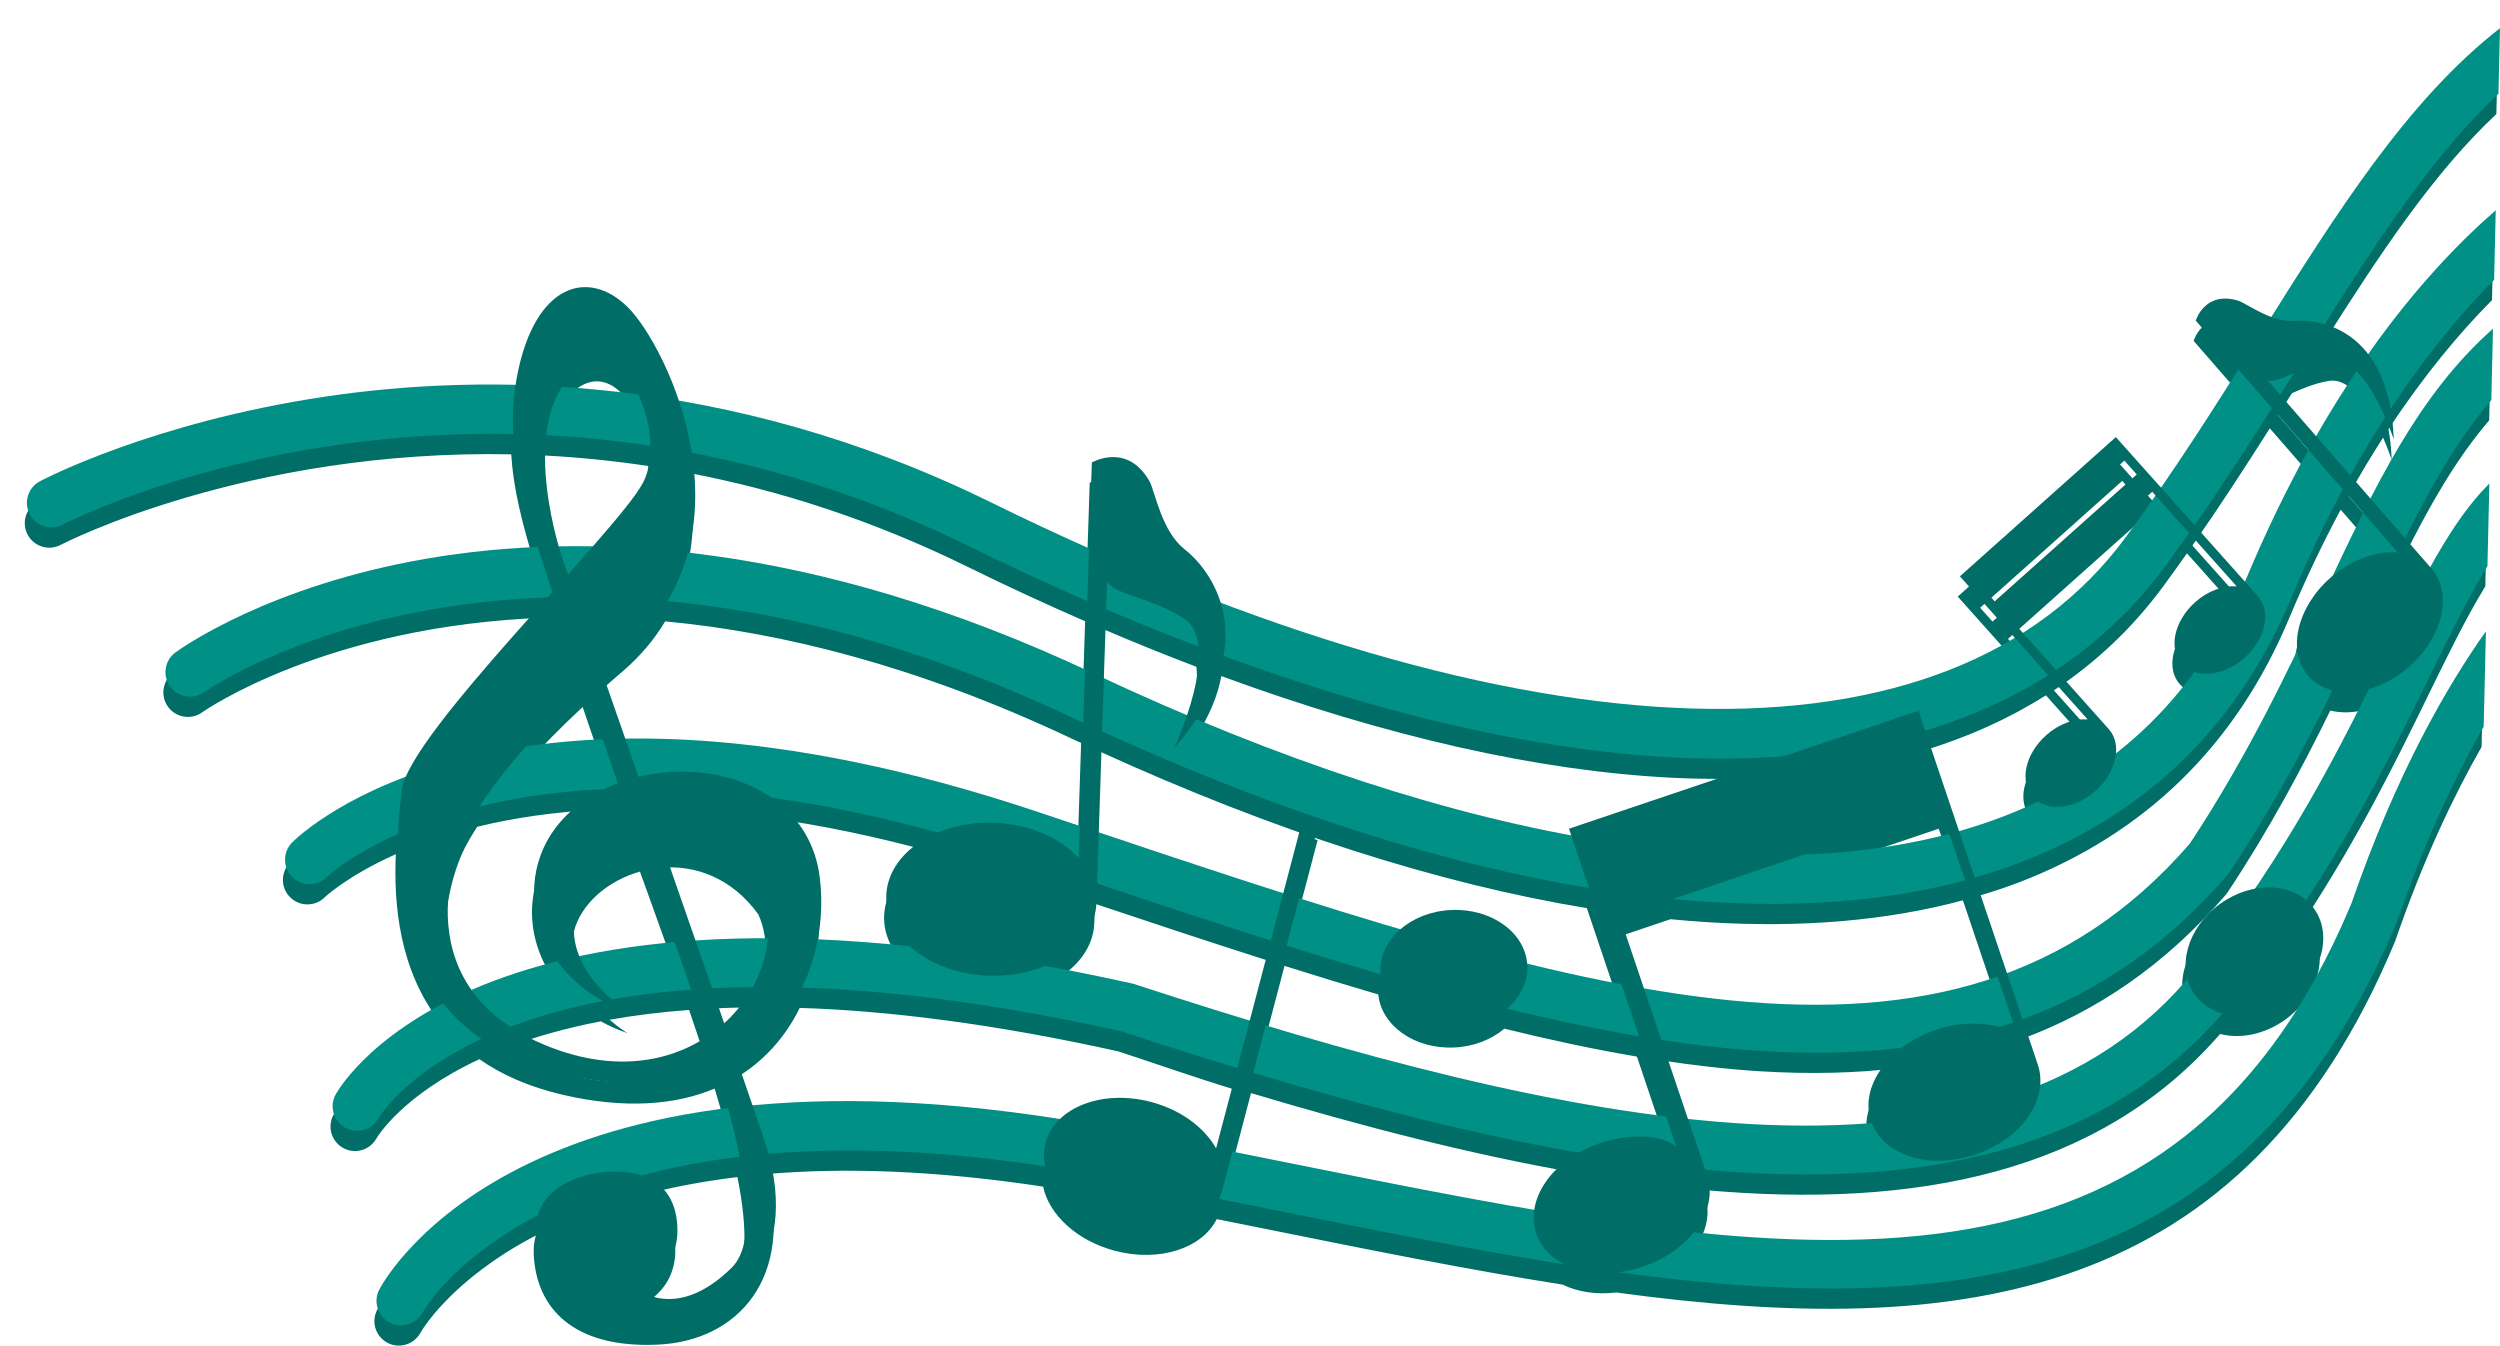
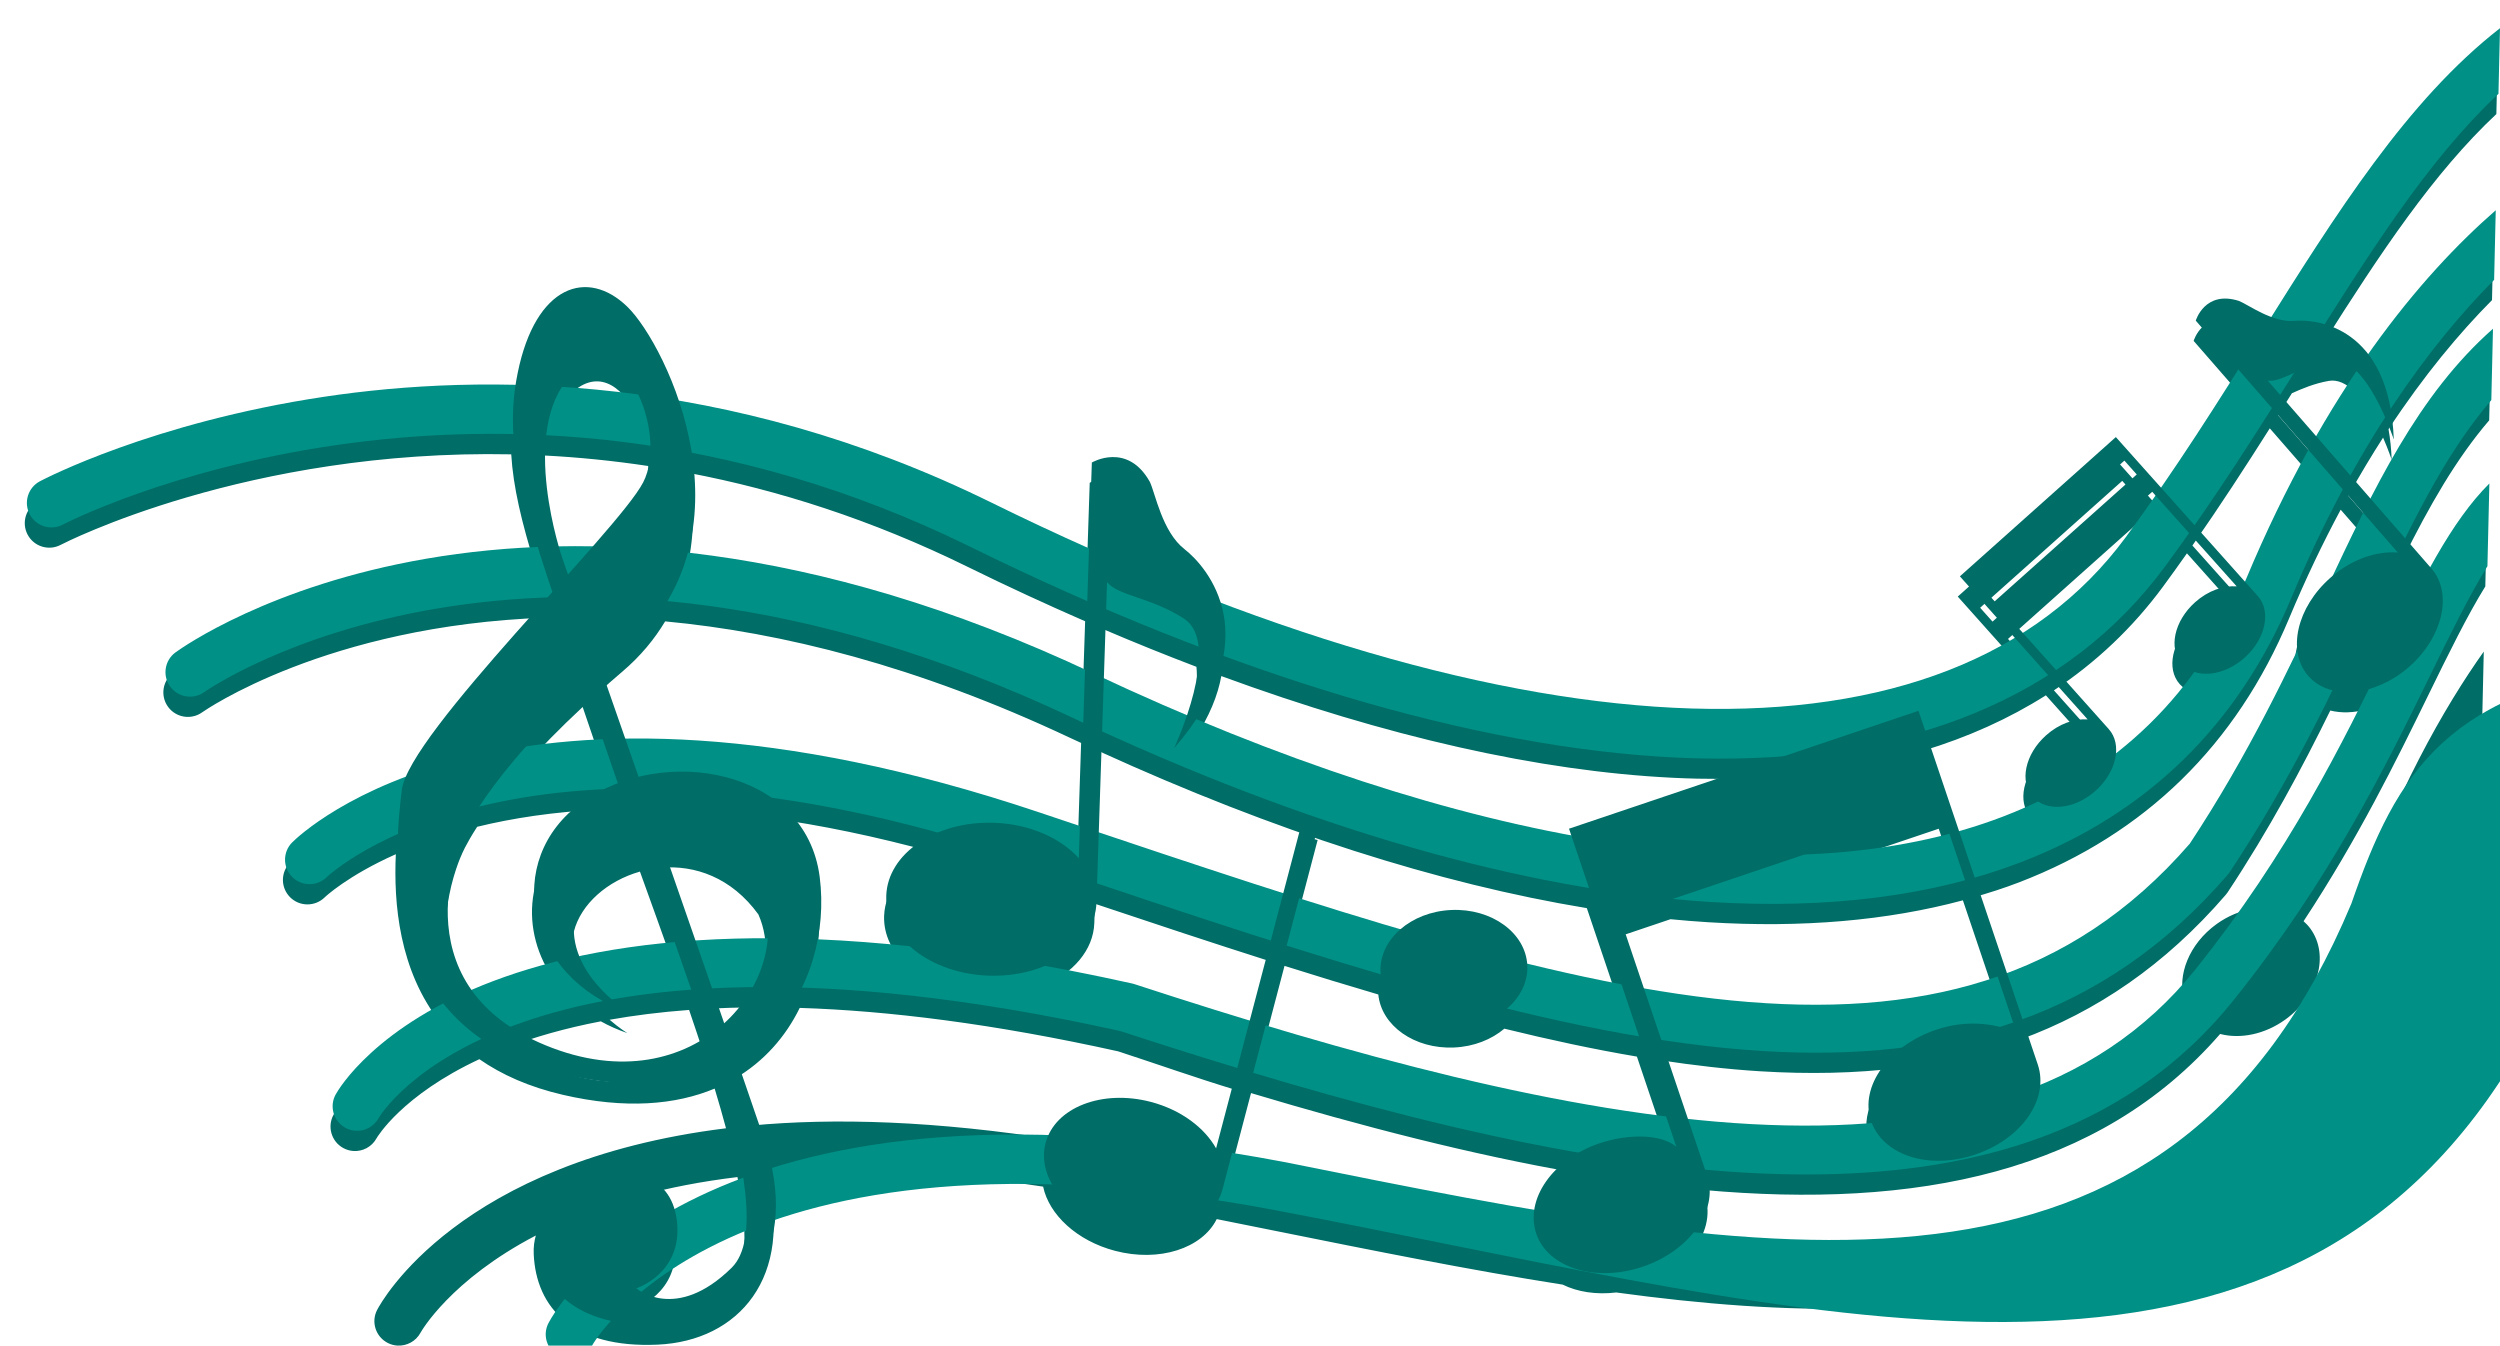
<svg xmlns="http://www.w3.org/2000/svg" version="1.1" id="Layer_1" x="0px" y="0px" width="573.066px" height="308.455px" viewBox="89.5 137.5 573.066 308.455" enable-background="new 89.5 137.5 573.066 308.455" xml:space="preserve">
  <g>
    <path fill="#006D67" d="M658.846,286.859c-8.852,12.457-20.542,32.579-30.813,62.35c-29.481,70.528-82.501,82.47-150.777,75.403   c3.206-3.979,4.522-8.658,3.089-12.905l-0.486-1.444c48.732,4.411,90.786-3.803,118.555-35.751   c4.583,1.201,10.188,0.133,14.955-3.309c7.542-5.446,10.121-14.758,5.762-20.796c-0.469-0.65-1.01-1.222-1.592-1.743   c12.537-19.032,21.186-36.68,28.52-51.675c4.813-9.842,8.952-18.277,13.139-25.065l0.442-18.954   c-4.991,4.985-9.294,11.483-13.553,19.18l-5.739-6.586c6.021-12.092,12.118-22.812,19.738-31.711l0.382-16.358   c-11.856,10.478-20.315,23.836-28.092,38.919l-4.582-5.259c2.638-4.753,5.3-9.192,7.968-13.341   c1.256,2.879,1.973,5.093,1.973,5.093c-0.092-2.576-0.347-4.904-0.726-7.024c8.129-12.366,16.257-22.063,23.722-29.585   l0.373-15.955c-8.872,7.734-18.995,18.433-29.232,32.99c-3.001-3.901-6.694-5.9-9.983-6.866   c13.212-20.929,25.479-39.37,39.84-52.819l0.351-15.041c-20.243,15.776-35.826,39.781-52.422,66.197   c-3.205-1.183-6.041-3.146-7.428-3.683c-7.824-2.5-9.891,4.524-9.891,4.524l9.754,11.194c-5.643,8.949-11.466,18.027-17.719,27.095   l-10.356-11.598l-1.495,1.335l-32.57,29.082l-1.682,1.502l3.463,3.878l2.837,3.177l3.547,3.972l2.711,3.036   c-40.193,24.182-104.191,21.405-182.005-8.039c-1.939-6.278-5.983-10.457-8.261-12.225c-5.166-4.007-6.703-12.829-7.986-15.475   c-5.178-9.215-13.284-4.412-13.284-4.412l-0.648,19.676c-7.35-3.277-14.799-6.769-22.346-10.483   c-25.062-12.333-49.297-19.539-71.674-23.376c-3.414-10.169-8.417-18.222-11.793-21.511c-9.136-8.9-21.038-5.043-25.142,15.121   c-0.189,0.927-0.344,1.844-0.484,2.758c-16.582-0.388-31.429,0.868-43.929,2.748c-39.349,5.916-64.071,18.812-65.104,19.358   c-2.743,1.45-3.792,4.849-2.342,7.593c1.451,2.745,4.852,3.794,7.593,2.341c0.63-0.333,42.671-21.967,103.268-20.746   c0.44,7.435,2.347,15.477,5.583,25.879c-51.847,2.148-81.065,22.735-83.018,24.156c-2.505,1.822-3.057,5.326-1.24,7.835   c1.818,2.509,5.327,3.071,7.841,1.259c0.452-0.325,28.536-19.916,78.649-21.676c-13.417,14.996-28.556,32.025-32.456,41.086   c-17.207,6.467-25.285,14.279-26.069,15.068c-2.178,2.191-2.167,5.721,0.012,7.911c2.179,2.192,5.732,2.2,7.934,0.034   c0.147-0.145,5.269-4.975,16.306-9.891c-0.502,11.071,0.661,26.679,10.39,38.83c-17.964,9.371-24.103,19.869-24.661,20.879   c-1.499,2.717-0.512,6.136,2.204,7.636c0.753,0.415,1.56,0.64,2.365,0.689c2.099,0.13,4.185-0.93,5.269-2.893   c0.124-0.224,5.79-9.853,23.585-18.153c5.031,3.504,11.304,6.352,19.168,8.174c14.342,3.323,25.852,2.295,34.767-1.436   c0.947,3.131,1.817,6.168,2.601,9.1c-61.363,7.582-79.003,39.769-79.971,41.632c-1.423,2.741-0.359,6.099,2.371,7.541   c0.724,0.383,1.494,0.59,2.263,0.637c2.131,0.132,4.247-0.965,5.32-2.964c0.137-0.257,6.822-12.048,26.427-22.271   c-0.37,1.262-0.559,2.673-0.488,4.27c0.541,12.226,8.866,21.615,28.394,20.752c18.654-0.825,31.357-15.617,24.947-39.104   c17.406-1.485,38.356-0.933,63.429,2.882c1.345,6.402,7.717,12.406,16.474,14.711c10.163,2.676,19.987-0.562,23.319-7.27   c4.389,0.879,8.753,1.756,13.053,2.623c22.813,4.599,44.997,9.069,66.257,12.399c3.399,1.681,7.703,2.349,12.259,1.799   c79.047,10.777,143.995,2.361,178.506-80.401c0.045-0.111,0.088-0.221,0.126-0.333c6.385-18.536,13.356-33.144,19.737-44.325   L658.846,286.859z M252.246,368.7c2.992-0.154,6.105-0.245,9.32-0.281c-1.65,3.004-3.854,5.826-6.549,8.279   C254.126,374.124,253.199,371.448,252.246,368.7z M248.438,357.727c-2.412-6.943-4.917-14.151-7.412-21.319   c7.737-0.658,16.156,2.208,22.317,10.704c1.391,3.138,1.894,6.594,1.636,10.105C259.15,357.207,253.635,357.382,248.438,357.727z    M221.788,361.324c-1.219-3.037-1.711-6.508-0.736-10.311c1.619-6.313,7.703-11.613,15.141-13.723   c2.503,6.954,5.032,13.939,7.465,20.809C235.609,358.814,228.34,359.926,221.788,361.324z M232.156,291.457   c4.178-3.563,7.378-7.452,9.812-11.522c26.598,2.493,57.71,10.157,92.792,26.685c0.857,0.403,1.705,0.78,2.561,1.179l-0.781,23.689   c-0.934-0.313-1.864-0.625-2.802-0.94l-6.567-2.205c-38.878-13.047-70.167-17.254-94.83-16.882   c-1.913-5.49-3.73-10.701-5.388-15.457C228.605,294.526,230.334,293.012,232.156,291.457z M363.751,290.35   c0.525,4.801-1.033,10.958-2.644,15.743c-6.287-2.663-12.645-5.493-19.065-8.485l0.521-15.816   C349.704,284.843,356.768,287.694,363.751,290.35z M453.245,345.671l3.012,8.929l4.444,13.174   c-7.047-1.338-14.28-2.934-21.703-4.752c-0.573-7.254-8.248-12.756-17.383-12.353c-4.639,0.205-8.771,1.894-11.706,4.458   c-7.531-2.211-15.232-4.578-23.108-7.076l4.737-17.998l-3.686-0.97l-4.688,17.81c-13.585-4.345-27.68-9.045-42.289-13.947   l0.764-23.157C381.63,328.041,419.278,340.068,453.245,345.671z M481.077,348.902c21.467,1.324,41.04-0.364,58.371-5.025   l7.46,22.113c-23.454,8.181-50.446,8.042-81.069,2.717l-5.536-16.411l12.116-4.087   C475.335,348.489,478.225,348.727,481.077,348.902z M502.672,338.002l31.239-10.538l1.952,5.785   C525.638,335.95,514.545,337.532,502.672,338.002z M551.205,378.727c-1.23-0.484-2.496-0.875-3.788-1.188   c1.022-0.319,2.038-0.654,3.049-1.001L551.205,378.727z M276.907,343.182c-1.037-8.103-5.229-14.146-11.036-18.171   c11.586,1.599,24.276,4.175,38.121,7.991c-6.905,2.873-11.625,8.206-11.832,14.475c-0.143,4.35,1.918,8.393,5.425,11.575   c-7.427-0.786-14.459-1.306-21.109-1.586C277.373,352.704,277.504,347.84,276.907,343.182z M340.345,349.064l0.146-4.398   c13.627,4.566,26.895,8.968,39.817,13.081l-4.829,18.345c-8.774-2.671-17.592-5.471-26.419-8.357   c-0.172-0.057-0.348-0.104-0.524-0.145c-6.923-1.54-13.594-2.886-20.022-4.052C335.419,360.665,340.139,355.332,340.345,349.064z    M383.944,358.904c7.282,2.297,14.452,4.492,21.501,6.559c0.697,7.154,8.312,12.553,17.36,12.153   c4.551-0.201,8.606-1.835,11.531-4.318c10.421,2.565,20.558,4.74,30.386,6.401l6.191,18.352   c-28.803-3.556-59.97-11.292-91.785-20.855L383.944,358.904z M469.816,380.497c7.903,1.206,15.629,2.104,23.128,2.567   c11.156,0.688,21.855,0.482,32.089-0.775c-5.984,4.527-9.079,11.042-7.152,16.755c0.063,0.184,0.149,0.354,0.219,0.532   c-13.231,1.066-27.367,0.64-42.169-0.948L469.816,380.497z M556.681,390.82c0.123-1.575-0.048-3.15-0.563-4.676l-3.498-10.369   c17.42-6.375,33.153-17.028,47.078-33.156c0.157-0.182,0.3-0.371,0.432-0.569c9.604-14.495,17.071-28.526,23.536-41.68   c2.532,0.639,5.414,0.542,8.345-0.277c-6.792,13.712-14.927,29.255-26.075,45.702c-2.832,0.473-5.722,1.635-8.355,3.537   c-6.268,4.527-9.092,11.718-7.37,17.486C580.86,377.662,569.553,385.482,556.681,390.82z M630.712,259.69   c-2.35,4.682-4.659,9.516-6.995,14.472c-0.14,0.117-0.286,0.217-0.425,0.338c-5.546,4.833-8.3,11.334-7.661,16.73   c-6.727,13.927-14.508,28.932-24.671,44.313c-12.403,14.284-26.367,23.85-41.906,29.664l-7.401-21.941   c3.637-1.045,7.209-2.174,10.634-3.492c28.955-11.133,49.799-31.508,61.952-60.558c3.803-9.09,7.769-17.351,11.809-24.88   L630.712,259.69z M572.399,309.284l-12.089-13.537c9.708-6.44,18.084-14.378,25.01-23.774c1.875-2.544,3.691-5.089,5.484-7.633   l10.908,12.216c-3.05-0.217-6.563,0.993-9.521,3.634c-4.826,4.309-6.175,10.627-3.04,14.136c0.771,0.864,1.744,1.472,2.841,1.842   c-5.16,7.109-11.156,13.348-17.982,18.684C574.201,312.74,573.718,310.761,572.399,309.284z M629.172,227.224   c-3.086,4.591-6.17,9.587-9.228,14.924l-8.251-9.469c1.063-1.687,2.122-3.369,3.175-5.045c2.31-1.026,5.063-2.22,8.417-2.818   C625.398,224.439,627.385,225.482,629.172,227.224z M609.795,235.685l8.357,9.59c-4.895,8.821-9.696,18.653-14.279,29.606   c-0.085,0.203-0.18,0.396-0.266,0.598l-11.549-12.932C598.344,253.539,604.181,244.55,609.795,235.685z M546.239,279.988   l-2.837-3.177l32.569-29.082l2.837,3.177L546.239,279.988z M549.785,283.959l32.57-29.082l0.761,0.852   c-2.227,3.198-4.493,6.393-6.841,9.579c-6.469,8.776-14.382,16.066-23.588,21.902L549.785,283.959z M567.554,307.057   c-3.05-0.218-6.563,0.992-9.521,3.633c-4.826,4.31-6.174,10.627-3.04,14.137c0.354,0.396,0.762,0.724,1.192,1.015   c-2.568,1.233-5.199,2.396-7.93,3.446c-3.283,1.262-6.682,2.379-10.18,3.371l-7.778-23.057   c10.314-3.121,19.729-7.367,28.173-12.718L567.554,307.057z M472.985,315.789c1.876,0.091,3.733,0.159,5.576,0.202   c6.701,0.155,13.161-0.041,19.421-0.521l-44.908,15.149l-4.405,1.485l0.514,1.525c-26.521-4.922-55.393-13.824-85.951-26.629   c3.532-5.32,5.436-10.176,6.228-14.525C407.15,306.318,442.266,314.291,472.985,315.789z M311.331,267.444   c9.069,4.463,18.037,8.597,26.909,12.469l-0.519,15.701c-34.173-15.877-64.646-23.791-91.04-26.788   c2.058-7.634,2.064-15.498,0.894-22.883C267.801,249.818,289.255,256.58,311.331,267.444z M219.788,228.31   c6.276-6.627,12.184-2.652,15.52,4.249c-5.991-0.803-11.824-1.361-17.491-1.728C218.396,229.934,219.049,229.09,219.788,228.31z    M214.215,241.91c7.704,0.393,15.684,1.175,23.887,2.412c0.059,3.109-0.446,6.072-1.669,8.415   c-1.529,2.93-5.885,8.212-11.512,14.642c-2.667-0.048-5.28-0.043-7.844,0.005C215.688,262.51,213.102,251.695,214.215,241.91z    M223.061,299.56c1.297,3.78,2.667,7.788,4.104,12.043c-6.317,0.268-12.163,0.84-17.566,1.636   C213.179,309.214,217.611,304.637,223.061,299.56z M195.298,333.469c0,0,0.856-2.24,3.584-6.447   c8.004-1.959,17.497-3.449,28.572-3.965c-1.752,0.855-3.434,1.838-5.009,2.967c-12.861,9.223-14.032,24.965-5.669,36.457   c-7.558,1.881-14.08,4.141-19.679,6.572C185.996,353.314,195.298,333.469,195.298,333.469z M214.087,381.762   c-3.094-1.271-5.769-2.703-8.106-4.248c5.957-2.265,12.986-4.314,21.245-5.896c1.877,1.044,3.91,1.954,6.099,2.702   c0,0-1.82-1.09-4.085-3.067c5.529-0.983,11.584-1.758,18.22-2.25c1.255,3.667,2.456,7.269,3.589,10.788   C242.029,385.779,229.188,387.965,214.087,381.762z M256.723,432.747c-12.818,12.63-21.856,4.713-21.856,4.713   s10.674-3.386,9.31-15.399c-0.73-6.433-4.405-9.238-8.108-10.452c6.662-1.801,14.125-3.284,22.475-4.292   C260.936,419.453,260.902,428.63,256.723,432.747z M261.512,395.52c-1.078-3.141-2.322-6.75-3.691-10.713   c6.844-3.979,11.802-9.732,14.996-16.269c20.154,0.642,44.252,3.578,73.012,9.963c8.947,2.923,17.835,6.074,26.738,8.778   L367.67,406c-0.006,0-0.013,0-0.019,0c-2.762-3-8.013-9.14-14.864-10.943c-8.282-2.18-16.318-0.593-20.826,3.756   C303.961,394.406,280.738,393.697,261.512,395.52z M371.517,406.116l4.752-18.052c25.498,7.646,50.634,14.129,74.621,18.301   c-5.691,3.223-9.436,8.127-10.171,13.113c-18.205-3.09-37.261-6.93-57.047-10.919C379.665,407.752,375.602,406.935,371.517,406.116   z" />
    <path fill="#009086" d="M607.57,214.26c-9.531,15.196-19.389,30.91-30.805,46.402c-40.635,55.14-137.824,52.167-259.981-7.945   c-60.807-29.924-116.778-29.711-153.023-24.261c-39.349,5.916-64.071,18.812-65.104,19.358c-2.743,1.45-3.792,4.849-2.342,7.593   c1.451,2.745,4.852,3.794,7.593,2.341c0.953-0.504,96.584-49.735,207.914,5.05c59.705,29.381,115.604,46.099,161.653,48.345   c1.876,0.092,3.734,0.159,5.577,0.202c47.832,1.116,84.669-14.043,106.758-44.018c11.668-15.83,21.638-31.726,31.279-47.097   c15.297-24.388,28.868-46.003,45.125-61.228l0.352-15.04C641.279,160.552,625.148,186.235,607.57,214.26z" />
    <path fill="#009086" d="M604.364,270.235c-10.923,26.109-29.638,44.414-55.618,54.406c-49.36,18.979-123.481,7.321-208.706-32.832   c-130.121-61.306-207.086-7.109-210.299-4.772c-2.505,1.822-3.057,5.326-1.24,7.835c1.818,2.51,5.327,3.071,7.841,1.259   c0.738-0.53,75.16-52.461,198.91,5.844c53.904,25.396,103.76,39.655,146.317,42.281c26.938,1.662,50.958-1.339,71.21-9.127   c28.955-11.134,49.799-31.509,61.952-60.558c14.73-35.211,31.88-58.196,46.487-72.919l0.373-15.955   C644.455,200.635,622.658,226.507,604.364,270.235z" />
    <path fill="#009086" d="M622.483,273.182c-8.215,17.471-17.518,37.261-31.031,57.714c-54.716,63.012-139.684,34.479-257.224-4.994   l-6.566-2.205c-121.814-40.878-169.236,4.941-171.195,6.912c-2.178,2.19-2.167,5.72,0.012,7.91   c2.179,2.192,5.732,2.201,7.934,0.035c0.439-0.433,45.15-42.635,159.674-4.205l6.565,2.203   c61.427,20.629,116.08,38.986,162.783,41.865c42.461,2.619,78.355-7.555,106.754-40.445c0.157-0.181,0.301-0.371,0.433-0.568   c14.074-21.243,23.614-41.537,32.03-59.44c9.042-19.232,16.886-35.868,27.924-48.757l0.382-16.357   C643.738,228.065,633.684,249.353,622.483,273.182z" />
-     <path fill="#009086" d="M628.523,344.563c-41.875,100.179-131.237,82.161-244.36,59.352c-12.588-2.538-25.605-5.163-38.789-7.668   c-134.775-25.613-167.609,34.313-168.94,36.877c-1.423,2.741-0.359,6.098,2.371,7.541c0.724,0.382,1.494,0.589,2.263,0.636   c2.131,0.132,4.247-0.965,5.32-2.964c0.296-0.553,31.107-54.952,156.889-31.052c13.121,2.494,26.106,5.111,38.665,7.644   c113.554,22.895,211.623,42.672,257.021-66.203c0.045-0.111,0.088-0.221,0.126-0.332c6.385-18.537,13.357-33.144,19.738-44.326   l0.51-21.853C650.484,294.67,638.795,314.793,628.523,344.563z" />
+     <path fill="#009086" d="M628.523,344.563c-41.875,100.179-131.237,82.161-244.36,59.352c-134.775-25.613-167.609,34.313-168.94,36.877c-1.423,2.741-0.359,6.098,2.371,7.541c0.724,0.382,1.494,0.589,2.263,0.636   c2.131,0.132,4.247-0.965,5.32-2.964c0.296-0.553,31.107-54.952,156.889-31.052c13.121,2.494,26.106,5.111,38.665,7.644   c113.554,22.895,211.623,42.672,257.021-66.203c0.045-0.111,0.088-0.221,0.126-0.332c6.385-18.537,13.357-33.144,19.738-44.326   l0.51-21.853C650.484,294.67,638.795,314.793,628.523,344.563z" />
    <g>
      <path fill="#006D67" d="M573.009,239.028l-32.569,29.082l-1.683,1.502l3.463,3.878l2.837,3.177l3.547,3.972l19.442,21.772    c-3.05-0.218-6.563,0.993-9.521,3.634c-4.826,4.309-6.175,10.627-3.04,14.137c3.134,3.51,9.552,2.893,14.378-1.418    c4.826-4.309,6.163-10.615,3.028-14.125l-22.613-25.326l32.569-29.082l19.358,21.678c-3.05-0.217-6.563,0.993-9.521,3.634    c-4.825,4.309-6.174,10.627-3.04,14.136c3.135,3.51,9.553,2.893,14.379-1.417c4.825-4.309,6.162-10.616,3.028-14.126    l-32.544-36.445L573.009,239.028z M546.729,275.342l-2.837-3.177l32.57-29.082l2.837,3.177L546.729,275.342z" />
    </g>
    <g>
      <ellipse transform="matrix(-0.044 -0.999 0.999 -0.044 82.249 797.657)" fill="#006D67" cx="422.696" cy="359.483" rx="13.487" ry="16.844" />
    </g>
    <path fill="#009086" d="M636.453,287.405c-9.932,20.31-22.295,45.587-43.665,72.262c-46.274,57.765-144.251,35.78-243.236,3.423   c-0.172-0.057-0.348-0.105-0.524-0.145c-148.396-33.012-181.254,23.029-182.581,25.43c-1.499,2.717-0.512,6.135,2.204,7.635   c0.753,0.415,1.56,0.641,2.365,0.69c2.099,0.13,4.185-0.931,5.269-2.894c0.285-0.514,29.99-51.041,170.036-19.951   c102.737,33.567,204.73,55.885,255.238-7.162c22.147-27.646,34.813-53.543,44.988-74.349c4.813-9.842,8.952-18.277,13.138-25.065   l0.443-18.954C651.27,257.168,644.583,270.779,636.453,287.405z" />
    <g>
-       <ellipse transform="matrix(-0.585 -0.811 0.811 -0.585 672.321 1055.107)" fill="#006D67" cx="605.941" cy="355.648" rx="13.486" ry="16.844" />
-     </g>
+       </g>
    <g>
      <path fill="#006D67" d="M388.344,324.438L368.26,400.74c-2.668-4.76-8.067-8.842-14.93-10.647    c-11.194-2.946-22.006,1.265-24.149,9.406c-2.143,8.141,5.194,17.13,16.39,20.077c11.193,2.947,22.006-1.266,24.148-9.406    l22.312-84.762L388.344,324.438z" />
    </g>
    <g>
      <path fill="#006D67" d="M526.33,301.428l-72.765,24.547l-4.405,1.486l7.588,22.494l17.009,50.419    c-3.397-2.925-10.977-3.036-17.586-0.806c-10.782,3.637-17.164,12.869-14.519,20.712c2.645,7.841,13.599,11.226,24.381,7.589    s17.447-12.966,14.802-20.808l-20.042-59.411l73.609-24.83l17.293,51.263c-5.563-2.194-11.789-2.763-18.398-0.533    c-10.782,3.638-17.57,13.007-14.925,20.849s13.126,11.387,23.908,7.75c10.782-3.638,16.974-12.807,14.329-20.647l-27.346-81.061    L526.33,301.428z" />
    </g>
    <g>
      <path fill="#006D67" d="M235.358,432.815c0,0,10.674-3.387,9.31-15.399c-1.364-12.013-12.995-11.435-15.903-11.307    c-2.908,0.129-16.98,2-16.439,14.226s8.866,21.616,28.394,20.752c19.528-0.864,32.551-17.027,23.933-42.456    c-8.618-25.429-46.276-133.252-46.276-133.252s-10.03-29.114,1.902-41.715c11.932-12.601,22.55,13.111,16.645,24.427    c-5.905,11.316-53.816,57.564-55.324,70.536c-1.508,12.973-6.611,54.996,37.437,65.2c44.048,10.205,61.541-20.454,58.361-45.292    s-35.901-30.467-54.462-17.157s-12.79,40.208,10.879,48.296c0,0-15.822-9.463-12.271-23.307    c3.551-13.844,28.547-22.86,42.291-3.901c8.324,18.782-14.488,48.933-49.257,34.651s-18.788-48.293-18.788-48.293    s5.968-15.667,36.858-42.012s9.806-70.082,0.669-78.982c-9.136-8.9-21.038-5.043-25.142,15.121s3.399,36.347,19.616,84.406    c16.217,48.059,42.242,108.114,29.424,120.743C244.396,440.731,235.358,432.815,235.358,432.815z" />
    </g>
    <g>
      <path fill="#006D67" d="M361.048,263.41c-5.166-4.007-6.703-12.829-7.985-15.475c-5.179-9.215-13.284-4.412-13.284-4.412    l-2.99,90.696c-4.21-4.654-11.309-7.848-19.466-8.117c-13.306-0.438-24.351,7.051-24.67,16.729    c-0.319,9.677,10.209,17.878,23.515,18.316c13.306,0.438,24.351-7.051,24.67-16.729l2.423-73.481    c2.515,3.156,10.007,3.441,17.631,8.364c8.946,5.776-2.258,29.708-2.258,29.708C380.474,283.812,366.215,267.417,361.048,263.41z" />
    </g>
    <g>
      <path fill="#006D67" d="M615.451,211.049c-5.061,0.456-10.604-3.747-12.735-4.572c-7.824-2.499-9.89,4.524-9.89,4.524    l46.324,53.164c-4.858-0.418-10.586,1.525-15.367,5.69c-7.798,6.796-10.113,16.903-5.171,22.575    c4.942,5.672,15.271,4.762,23.068-2.034s10.113-16.903,5.171-22.575l-37.53-43.073c3.1,0.464,7.512-3.342,14.454-4.578    c8.145-1.451,14.446,18.091,14.446,18.091C637.3,212.366,620.511,210.592,615.451,211.049z" />
    </g>
  </g>
</svg>